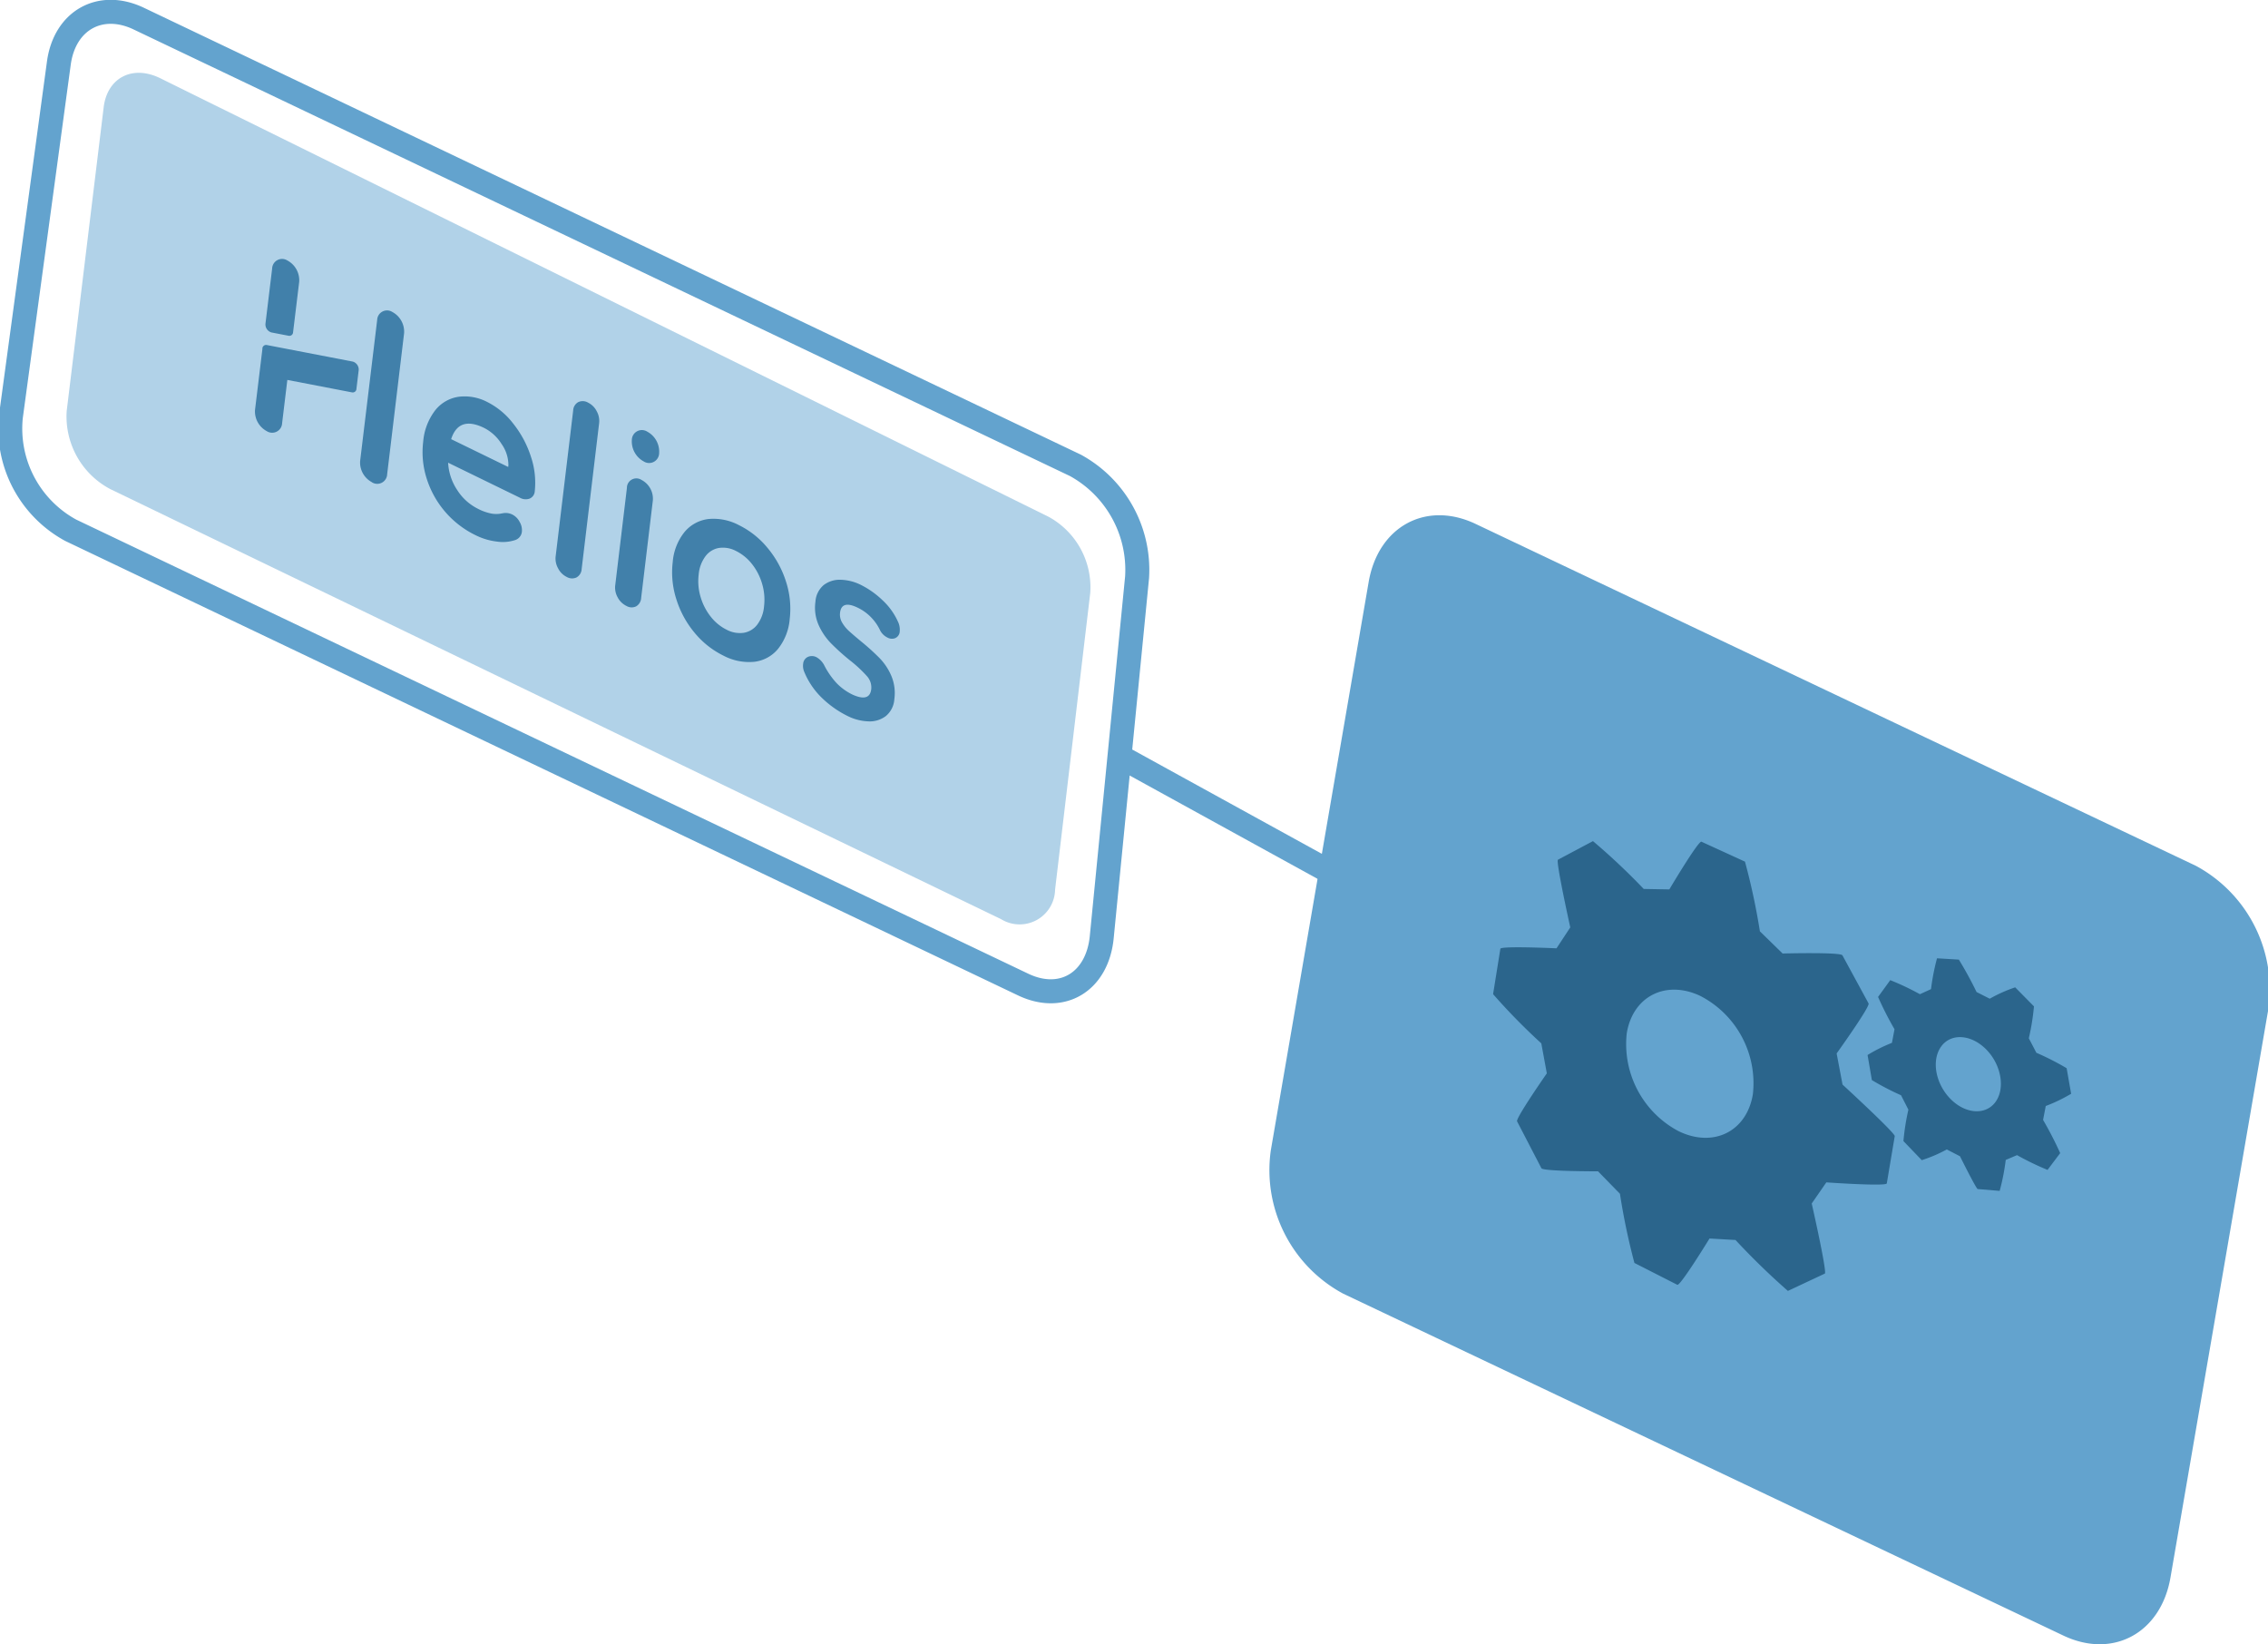
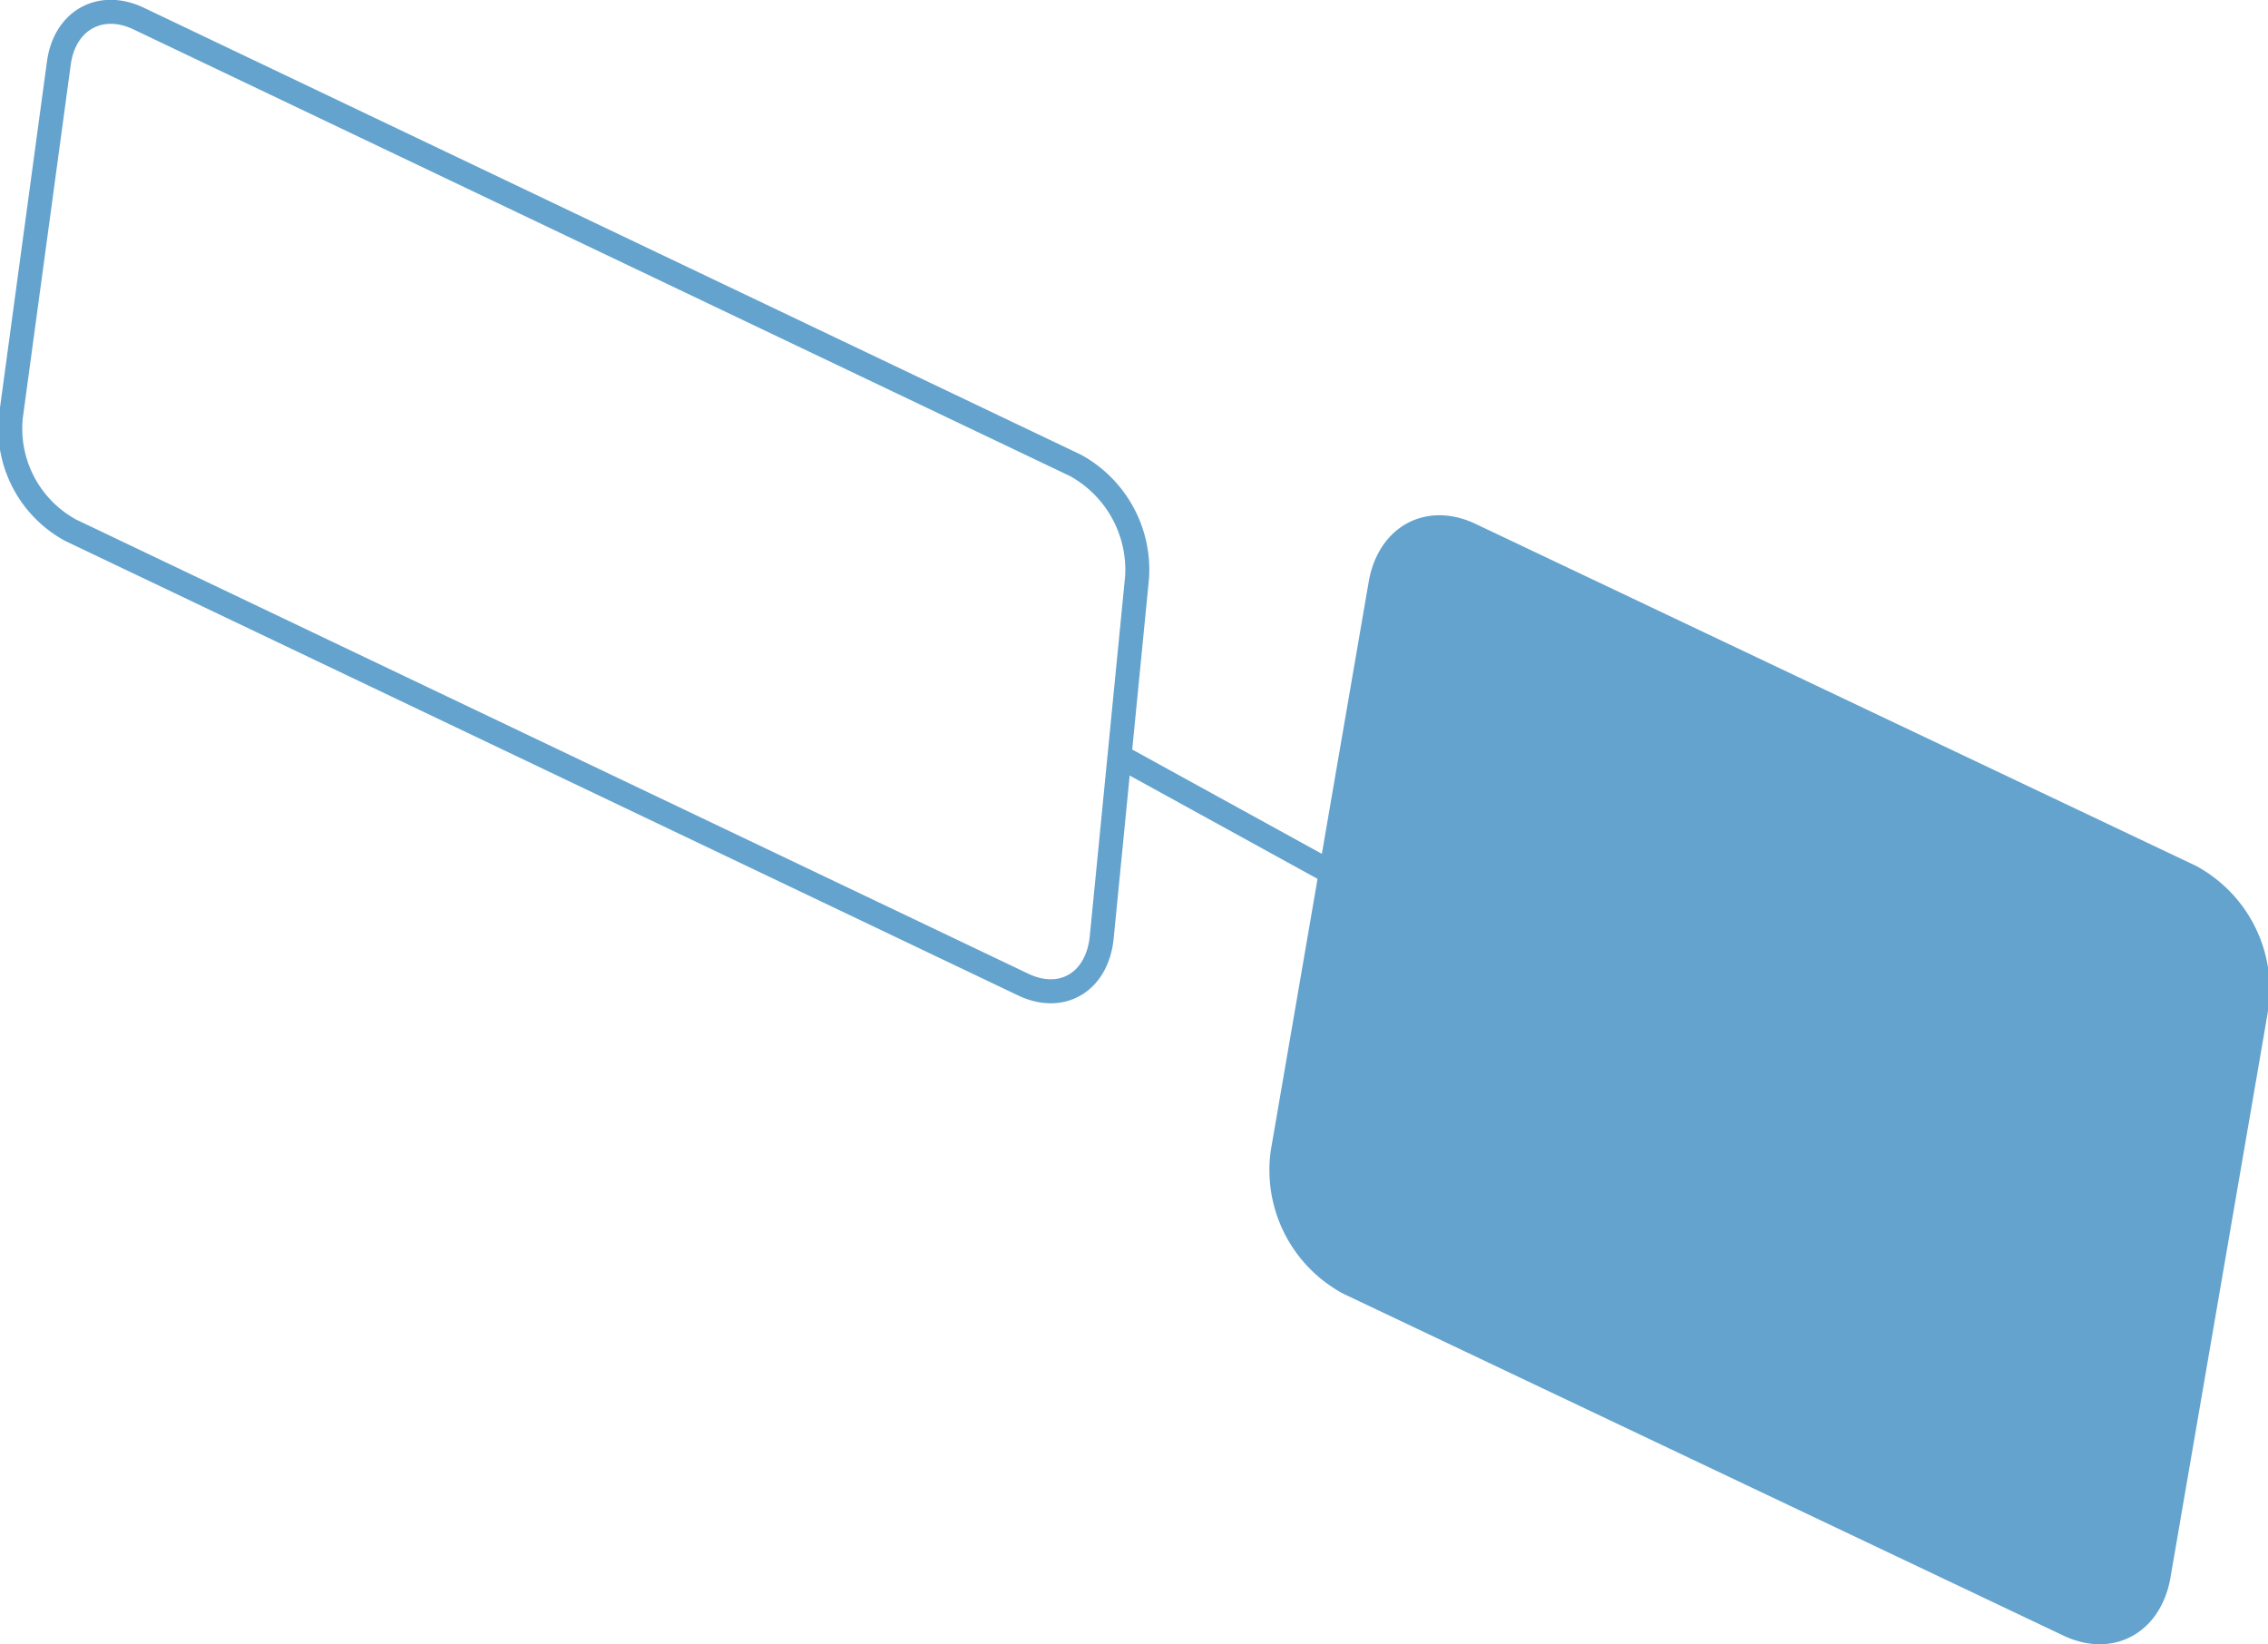
<svg xmlns="http://www.w3.org/2000/svg" xmlns:ns1="http://sodipodi.sourceforge.net/DTD/sodipodi-0.dtd" xmlns:ns2="http://www.inkscape.org/namespaces/inkscape" width="189" height="137" viewBox="0 0 189 137" version="1.1" id="svg449" ns1:docname="vlastnosti_helios.svg" ns2:version="1.2 (dc2aedaf03, 2022-05-15)">
  <ns1:namedview id="namedview451" pagecolor="#ffffff" bordercolor="#666666" borderopacity="1.0" ns2:showpageshadow="2" ns2:pageopacity="0.0" ns2:pagecheckerboard="0" ns2:deskcolor="#d1d1d1" showgrid="false" ns2:zoom="5.0748663" ns2:cx="100.00263" ns2:cy="93.401475" ns2:window-width="1920" ns2:window-height="1129" ns2:window-x="-8" ns2:window-y="-8" ns2:window-maximized="1" ns2:current-layer="svg449" />
  <defs id="defs439">
    <style id="style437">
      .cls-1 {
        fill: #63a3ce;
      }

      .cls-1, .cls-2, .cls-3, .cls-4, .cls-5 {
        fill-rule: evenodd;
      }

      .cls-2 {
        fill: none;
        stroke: #63a3ce;
        stroke-width: 2px;
      }

      .cls-3 {
        fill: #b1d2e8;
      }

      .cls-4 {
        fill: #4180aa;
      }

      .cls-5 {
        fill: #2b658c;
      }
    </style>
  </defs>
  <g id="g575" transform="translate(-4.17,-22.691)">
    <path class="cls-1" d="m 127.139,66.347 60.03,28.493 a 11.693,11.693 0 0 1 6.029,11.94 l -8.154,47.354 c -0.8,4.635 -4.791,6.8 -8.919,4.845 L 116.1,130.485 a 11.689,11.689 0 0 1 -6.029,-11.94 l 8.153,-47.353 c 0.794,-4.636 4.786,-6.805 8.915,-4.845 z" id="path441" />
    <path id="Obdélník_1" data-name="Obdélník 1" class="cls-2" d="M 15.737,24.244 93.79,61.468 a 9.929,9.929 0 0 1 5.137,9.326 l -2.945,29.983 c -0.366,3.729 -3.3,5.5 -6.544,3.955 L 10.053,66.871 a 9.648,9.648 0 0 1 -4.978,-9.45 l 4,-29.478 c 0.489,-3.57 3.469,-5.222 6.662,-3.699 z M 98,86 118,97" />
-     <path class="cls-3" d="m 17.525,29.21 74.041,36.549 a 6.694,6.694 0 0 1 3.458,6.341 l -2.93,24.716 a 2.955,2.955 0 0 1 -4.506,2.461 L 13.362,63.446 A 6.842,6.842 0 0 1 9.728,56.938 l 3.081,-25.306 c 0.301,-2.475 2.413,-3.558 4.716,-2.422 z" id="path444" />
-     <path id="Tvar_1" data-name="Tvar 1" class="cls-4" d="m 41.767,59.284 4.754,2.316 0.017,-0.137 a 3.066,3.066 0 0 0 -0.572,-1.779 3.678,3.678 0 0 0 -1.453,-1.336 q -2.108,-1.03 -2.746,0.931 M 48.3,64.24 a 0.97,0.97 0 0 1 -0.8,-0.074 l -5.987,-2.919 a 4.547,4.547 0 0 0 0.78,2.31 4.323,4.323 0 0 0 1.682,1.516 4.135,4.135 0 0 0 1.179,0.417 2.355,2.355 0 0 0 0.7,0.006 c 0.176,-0.032 0.3,-0.054 0.364,-0.06 a 1.283,1.283 0 0 1 0.637,0.124 1.412,1.412 0 0 1 0.616,0.614 1.35,1.35 0 0 1 0.19,0.821 0.824,0.824 0 0 1 -0.623,0.716 3.263,3.263 0 0 1 -1.453,0.108 5.339,5.339 0 0 1 -1.762,-0.522 7.874,7.874 0 0 1 -4.1,-4.742 7.181,7.181 0 0 1 -0.289,-3.033 4.95,4.95 0 0 1 1.014,-2.656 3.047,3.047 0 0 1 1.964,-1.117 4.075,4.075 0 0 1 2.369,0.441 6.312,6.312 0 0 1 2.167,1.81 8.641,8.641 0 0 1 1.463,2.736 6.763,6.763 0 0 1 0.321,2.905 0.7,0.7 0 0 1 -0.437,0.6 m 3.929,6.561 A 0.877,0.877 0 0 1 51.397,70.764 1.57,1.57 0 0 1 50.68,70.051 1.651,1.651 0 0 1 50.475,69.045 L 51.934,56.9 a 0.836,0.836 0 0 1 0.419,-0.7 0.877,0.877 0 0 1 0.827,0.042 1.59,1.59 0 0 1 0.716,0.715 1.655,1.655 0 0 1 0.2,1.005 L 52.642,70.1 a 0.846,0.846 0 0 1 -0.419,0.7 m 4.964,2.413 a 0.849,0.849 0 0 1 -0.815,-0.033 1.626,1.626 0 0 1 -0.733,-0.72 1.651,1.651 0 0 1 -0.2,-1 l 0.973,-8.107 a 0.788,0.788 0 0 1 1.224,-0.668 1.76,1.76 0 0 1 0.936,1.725 l -0.972,8.1 a 0.858,0.858 0 0 1 -0.409,0.7 m 10.487,-1.88 a 4.789,4.789 0 0 0 -0.846,-1.644 3.858,3.858 0 0 0 -1.321,-1.081 2.325,2.325 0 0 0 -1.418,-0.257 1.77,1.77 0 0 0 -1.126,0.682 2.969,2.969 0 0 0 -0.573,1.534 4.556,4.556 0 0 0 0.163,1.884 4.818,4.818 0 0 0 0.849,1.637 3.853,3.853 0 0 0 1.321,1.079 2.339,2.339 0 0 0 1.42,0.255 1.781,1.781 0 0 0 1.123,-0.675 2.945,2.945 0 0 0 0.57,-1.524 4.647,4.647 0 0 0 -0.162,-1.89 M 69,76.767 a 3.006,3.006 0 0 1 -1.993,1.07 4.562,4.562 0 0 1 -2.545,-0.512 7.272,7.272 0 0 1 -2.393,-1.889 8.136,8.136 0 0 1 -1.529,-2.788 7.313,7.313 0 0 1 -0.309,-3.128 4.573,4.573 0 0 1 0.983,-2.5 3.066,3.066 0 0 1 1.992,-1.081 4.525,4.525 0 0 1 2.556,0.517 7.2,7.2 0 0 1 2.379,1.9 8.231,8.231 0 0 1 1.53,2.8 7.313,7.313 0 0 1 0.308,3.119 A 4.579,4.579 0 0 1 69,76.767 m 2.1,1.239 a 0.686,0.686 0 0 1 0.567,-0.633 0.829,0.829 0 0 1 0.539,0.077 1.656,1.656 0 0 1 0.671,0.718 6.616,6.616 0 0 0 1.008,1.443 4.637,4.637 0 0 0 1.364,0.975 q 1.4,0.618 1.525,-0.477 a 1.4,1.4 0 0 0 -0.369,-1.087 10.653,10.653 0 0 0 -1.4,-1.3 19.121,19.121 0 0 1 -1.605,-1.447 5.287,5.287 0 0 1 -1.01,-1.5 3.569,3.569 0 0 1 -0.268,-1.939 1.981,1.981 0 0 1 0.684,-1.391 2.185,2.185 0 0 1 1.407,-0.445 4,4 0 0 1 1.727,0.443 7.324,7.324 0 0 1 1.77,1.259 5.515,5.515 0 0 1 1.29,1.79 1.516,1.516 0 0 1 0.147,0.814 0.629,0.629 0 0 1 -0.425,0.576 0.762,0.762 0 0 1 -0.594,-0.064 1.36,1.36 0 0 1 -0.607,-0.585 3.94,3.94 0 0 0 -0.746,-1.087 3.873,3.873 0 0 0 -1.117,-0.813 q -1.355,-0.662 -1.483,0.41 a 1.3,1.3 0 0 0 0.166,0.813 2.931,2.931 0 0 0 0.582,0.719 q 0.364,0.332 1.035,0.887 a 18.879,18.879 0 0 1 1.529,1.386 4.874,4.874 0 0 1 0.971,1.484 3.7,3.7 0 0 1 0.241,1.913 1.986,1.986 0 0 1 -0.714,1.416 2.211,2.211 0 0 1 -1.454,0.438 4.154,4.154 0 0 1 -1.708,-0.437 8.407,8.407 0 0 1 -2.141,-1.5 6.384,6.384 0 0 1 -1.494,-2.194 1.281,1.281 0 0 1 -0.09,-0.664 m -12,-17.545 a 0.834,0.834 0 0 1 -1.284,0.681 1.9,1.9 0 0 1 -0.99,-1.8 0.835,0.835 0 0 1 1.287,-0.68 1.89,1.89 0 0 1 0.987,1.794 m -23.94,2.414 a 1.856,1.856 0 0 1 -0.977,-1.763 l 1.42,-11.752 a 0.823,0.823 0 0 1 1.269,-0.664 1.862,1.862 0 0 1 0.975,1.765 l -1.412,11.753 a 0.826,0.826 0 0 1 -1.27,0.67 M 26.04,51.744 25.421,56.85 a 1.862,1.862 0 0 0 0.982,1.768 0.83,0.83 0 0 0 1.277,-0.67 l 0.435,-3.6 5.385,1.037 a 0.309,0.309 0 0 0 0.374,-0.3 l 0.187,-1.548 a 0.692,0.692 0 0 0 -0.489,-0.716 l -7.162,-1.38 a 0.31,0.31 0 0 0 -0.376,0.3 M 28.125,44.4 v 0 a 0.827,0.827 0 0 0 -1.276,0.664 l -0.558,4.606 a 0.7,0.7 0 0 0 0.491,0.721 l 1.437,0.278 a 0.31,0.31 0 0 0 0.375,-0.3 l 0.509,-4.2 a 1.869,1.869 0 0 0 -0.98,-1.771" />
-     <path class="cls-5" d="m 157.715,113.065 -0.492,-2.595 c 0,0 2.8,-3.9 2.662,-4.168 l -2.18,-4.009 c -0.152,-0.277 -4.984,-0.151 -4.984,-0.151 l -1.893,-1.847 a 54.864,54.864 0 0 0 -1.243,-5.807 l -3.627,-1.661 c -0.25,-0.114 -2.677,3.974 -2.677,3.974 l -2.134,-0.038 a 54.657,54.657 0 0 0 -4.23,-3.986 L 134,94.327 c -0.2,0.109 1.026,5.639 1.026,5.639 l -1.146,1.744 c 0,0 -4.638,-0.216 -4.679,0.038 l -0.607,3.781 a 51.838,51.838 0 0 0 4.018,4.1 l 0.46,2.5 c 0,0 -2.611,3.744 -2.478,4 l 2.027,3.907 c 0.137,0.265 4.718,0.255 4.718,0.255 l 1.826,1.87 a 55.139,55.139 0 0 0 1.207,5.767 l 3.573,1.819 c 0.247,0.126 2.685,-3.857 2.685,-3.857 l 2.167,0.124 a 59.566,59.566 0 0 0 4.364,4.243 l 3.076,-1.443 c 0.212,-0.1 -1.09,-5.842 -1.09,-5.842 l 1.218,-1.759 c 0,0 4.994,0.349 5.038,0.085 l 0.662,-3.935 c 0.045,-0.263 -4.35,-4.298 -4.35,-4.298 z m -13.688,3.869 a 8.209,8.209 0 0 1 -4.294,-8.142 c 0.5,-3.081 3.253,-4.482 6.143,-3.109 a 8.188,8.188 0 0 1 4.366,8.19 c -0.517,3.121 -3.312,4.488 -6.215,3.061 z m 30.4,-0.929 0.223,-1.156 a 13.3,13.3 0 0 0 2.115,-1.019 l -0.375,-2.13 a 22.508,22.508 0 0 0 -2.521,-1.286 l -0.631,-1.209 a 19.535,19.535 0 0 0 0.429,-2.657 l -1.565,-1.586 a 12.13,12.13 0 0 0 -2.12,0.947 l -1.1,-0.558 a 30.6,30.6 0 0 0 -1.474,-2.7 l -1.82,-0.109 a 18.776,18.776 0 0 0 -0.5,2.569 l -0.925,0.423 a 21.983,21.983 0 0 0 -2.472,-1.172 l -1.015,1.4 a 27.9,27.9 0 0 0 1.37,2.692 l -0.214,1.132 A 12.944,12.944 0 0 0 159.8,110.6 l 0.359,2.09 a 22.224,22.224 0 0 0 2.431,1.264 l 0.612,1.2 a 19.62,19.62 0 0 0 -0.413,2.618 l 1.528,1.59 a 11.886,11.886 0 0 0 2.086,-0.893 l 1.1,0.568 c 0,0 1.351,2.718 1.474,2.732 l 1.832,0.153 a 18.248,18.248 0 0 0 0.506,-2.579 l 0.94,-0.4 a 23.339,23.339 0 0 0 2.544,1.231 l 1.054,-1.4 a 30.493,30.493 0 0 0 -1.428,-2.769 z m -3.969,-1.486 c -0.835,1.126 -2.527,1 -3.772,-0.285 -1.245,-1.285 -1.571,-3.223 -0.745,-4.351 0.826,-1.128 2.514,-1.006 3.759,0.265 1.245,1.271 1.588,3.245 0.756,4.371 z" id="path447" />
  </g>
</svg>